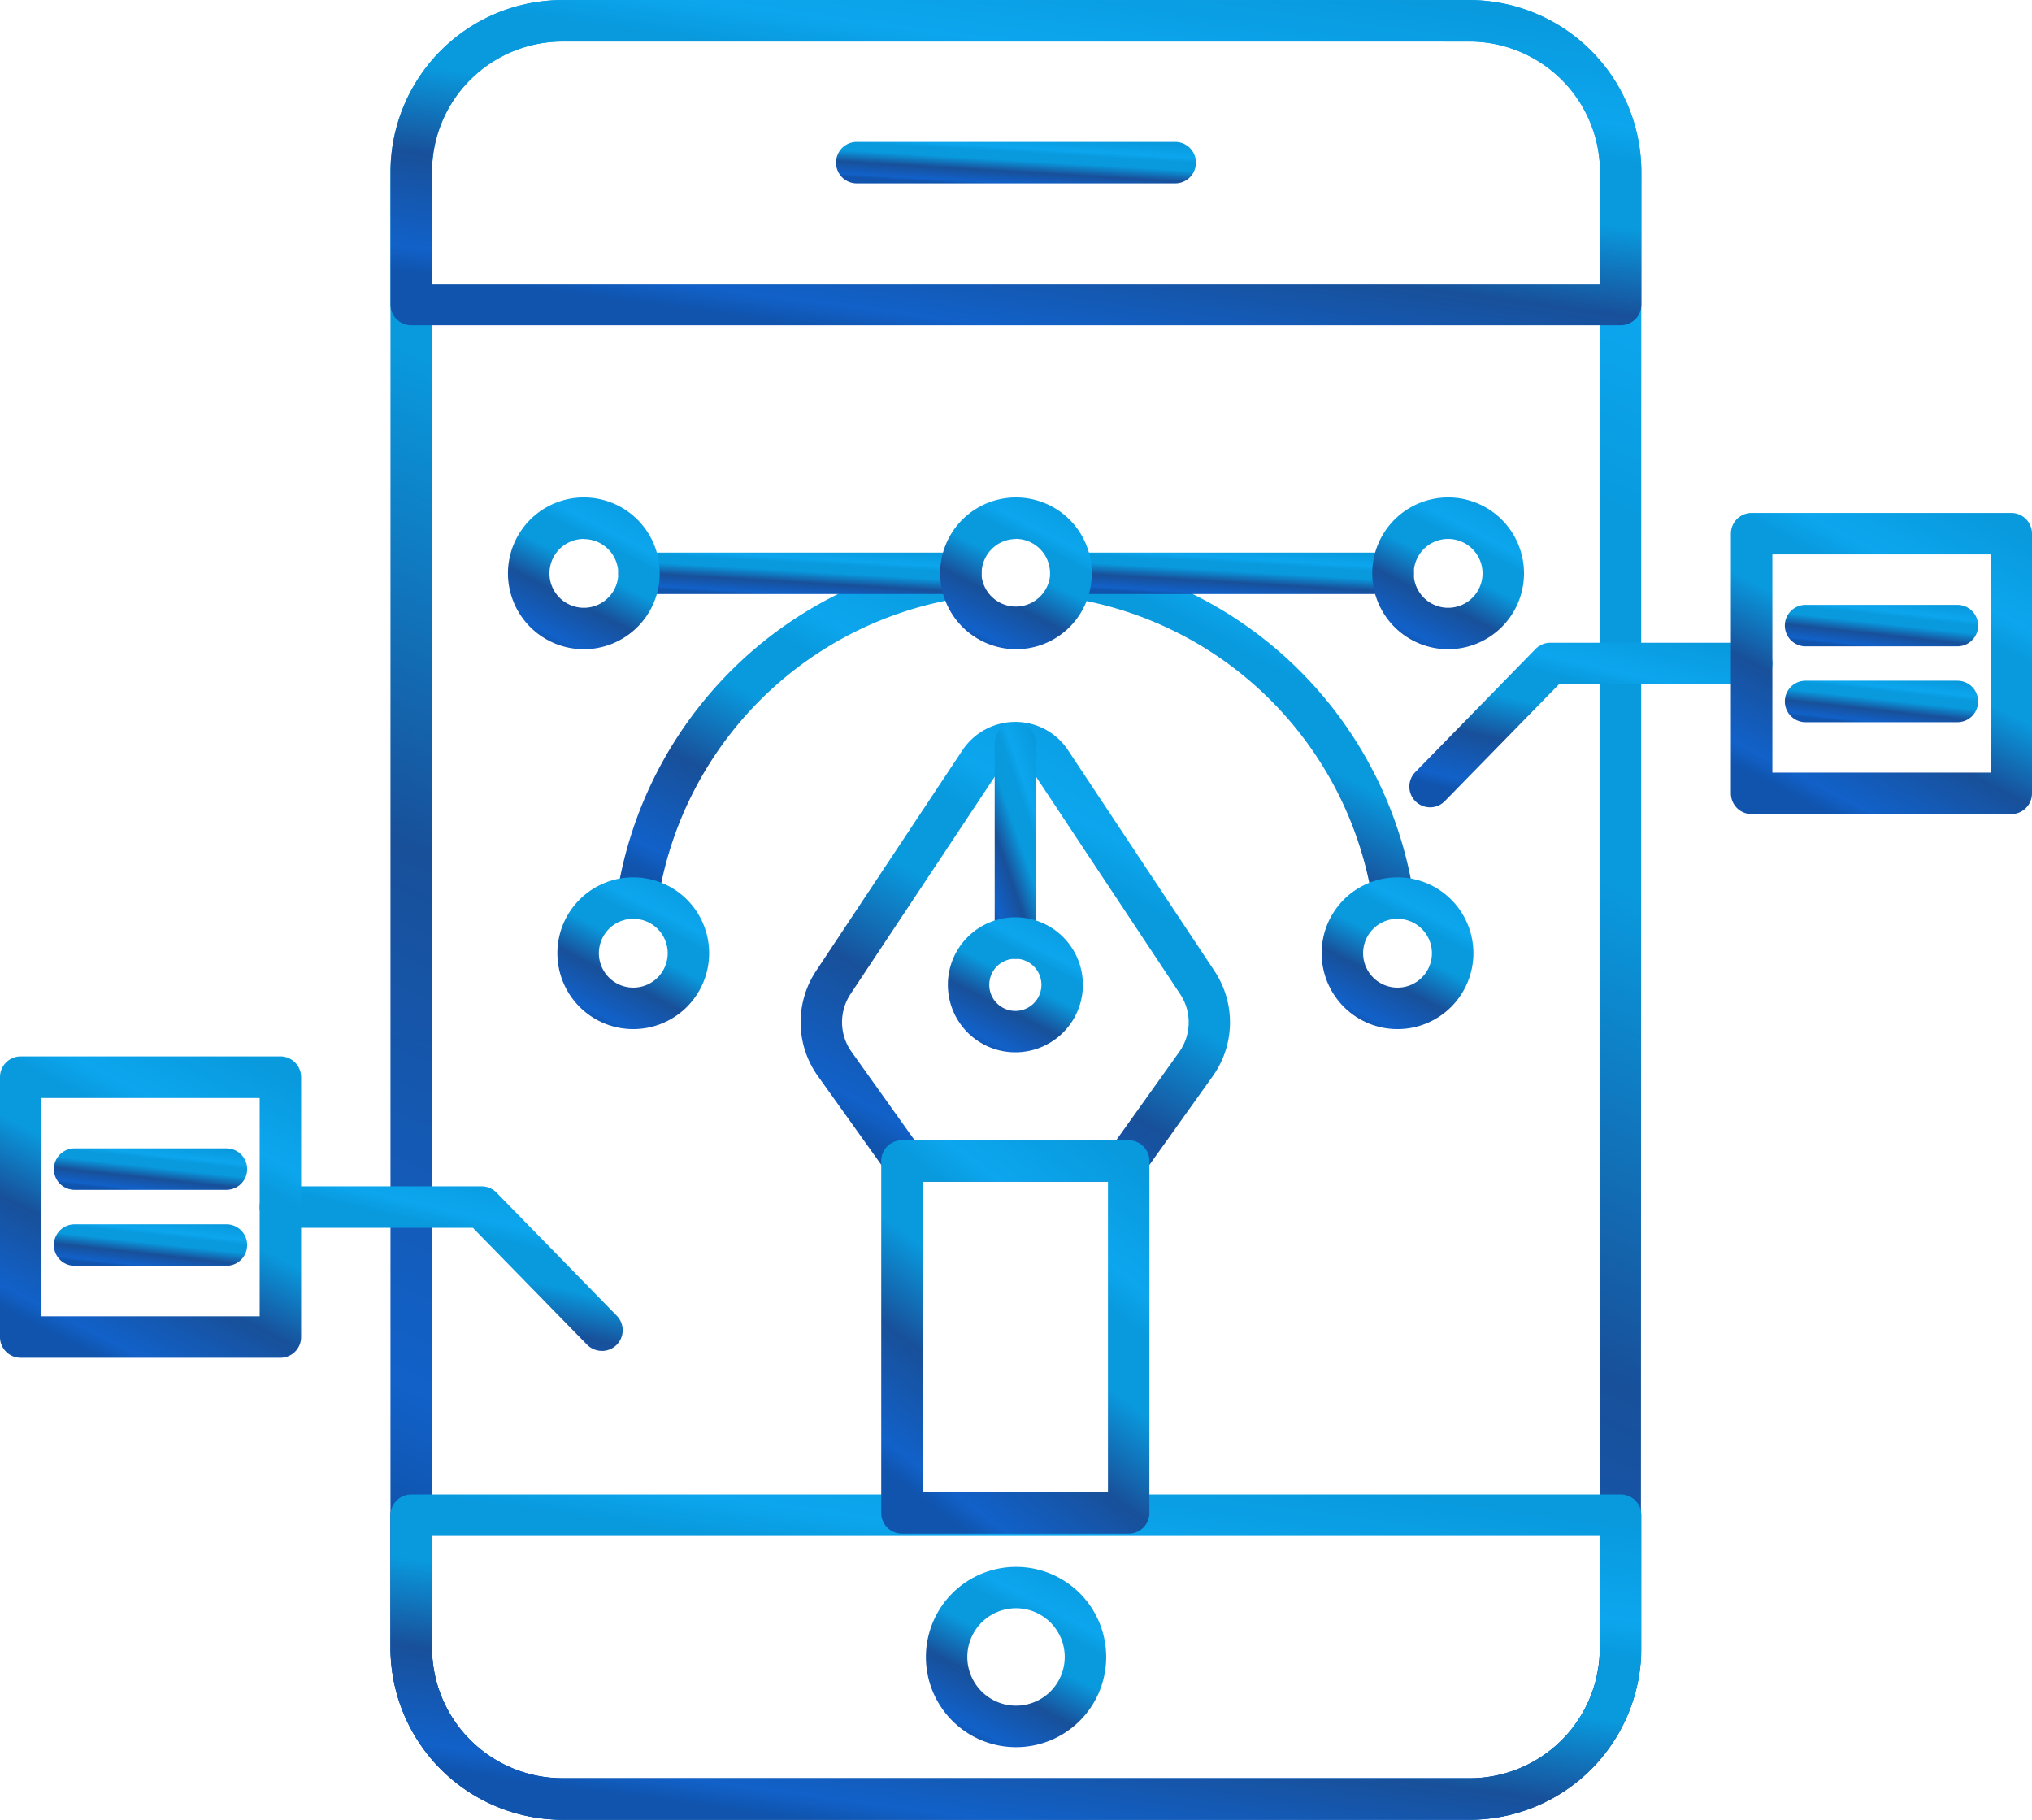
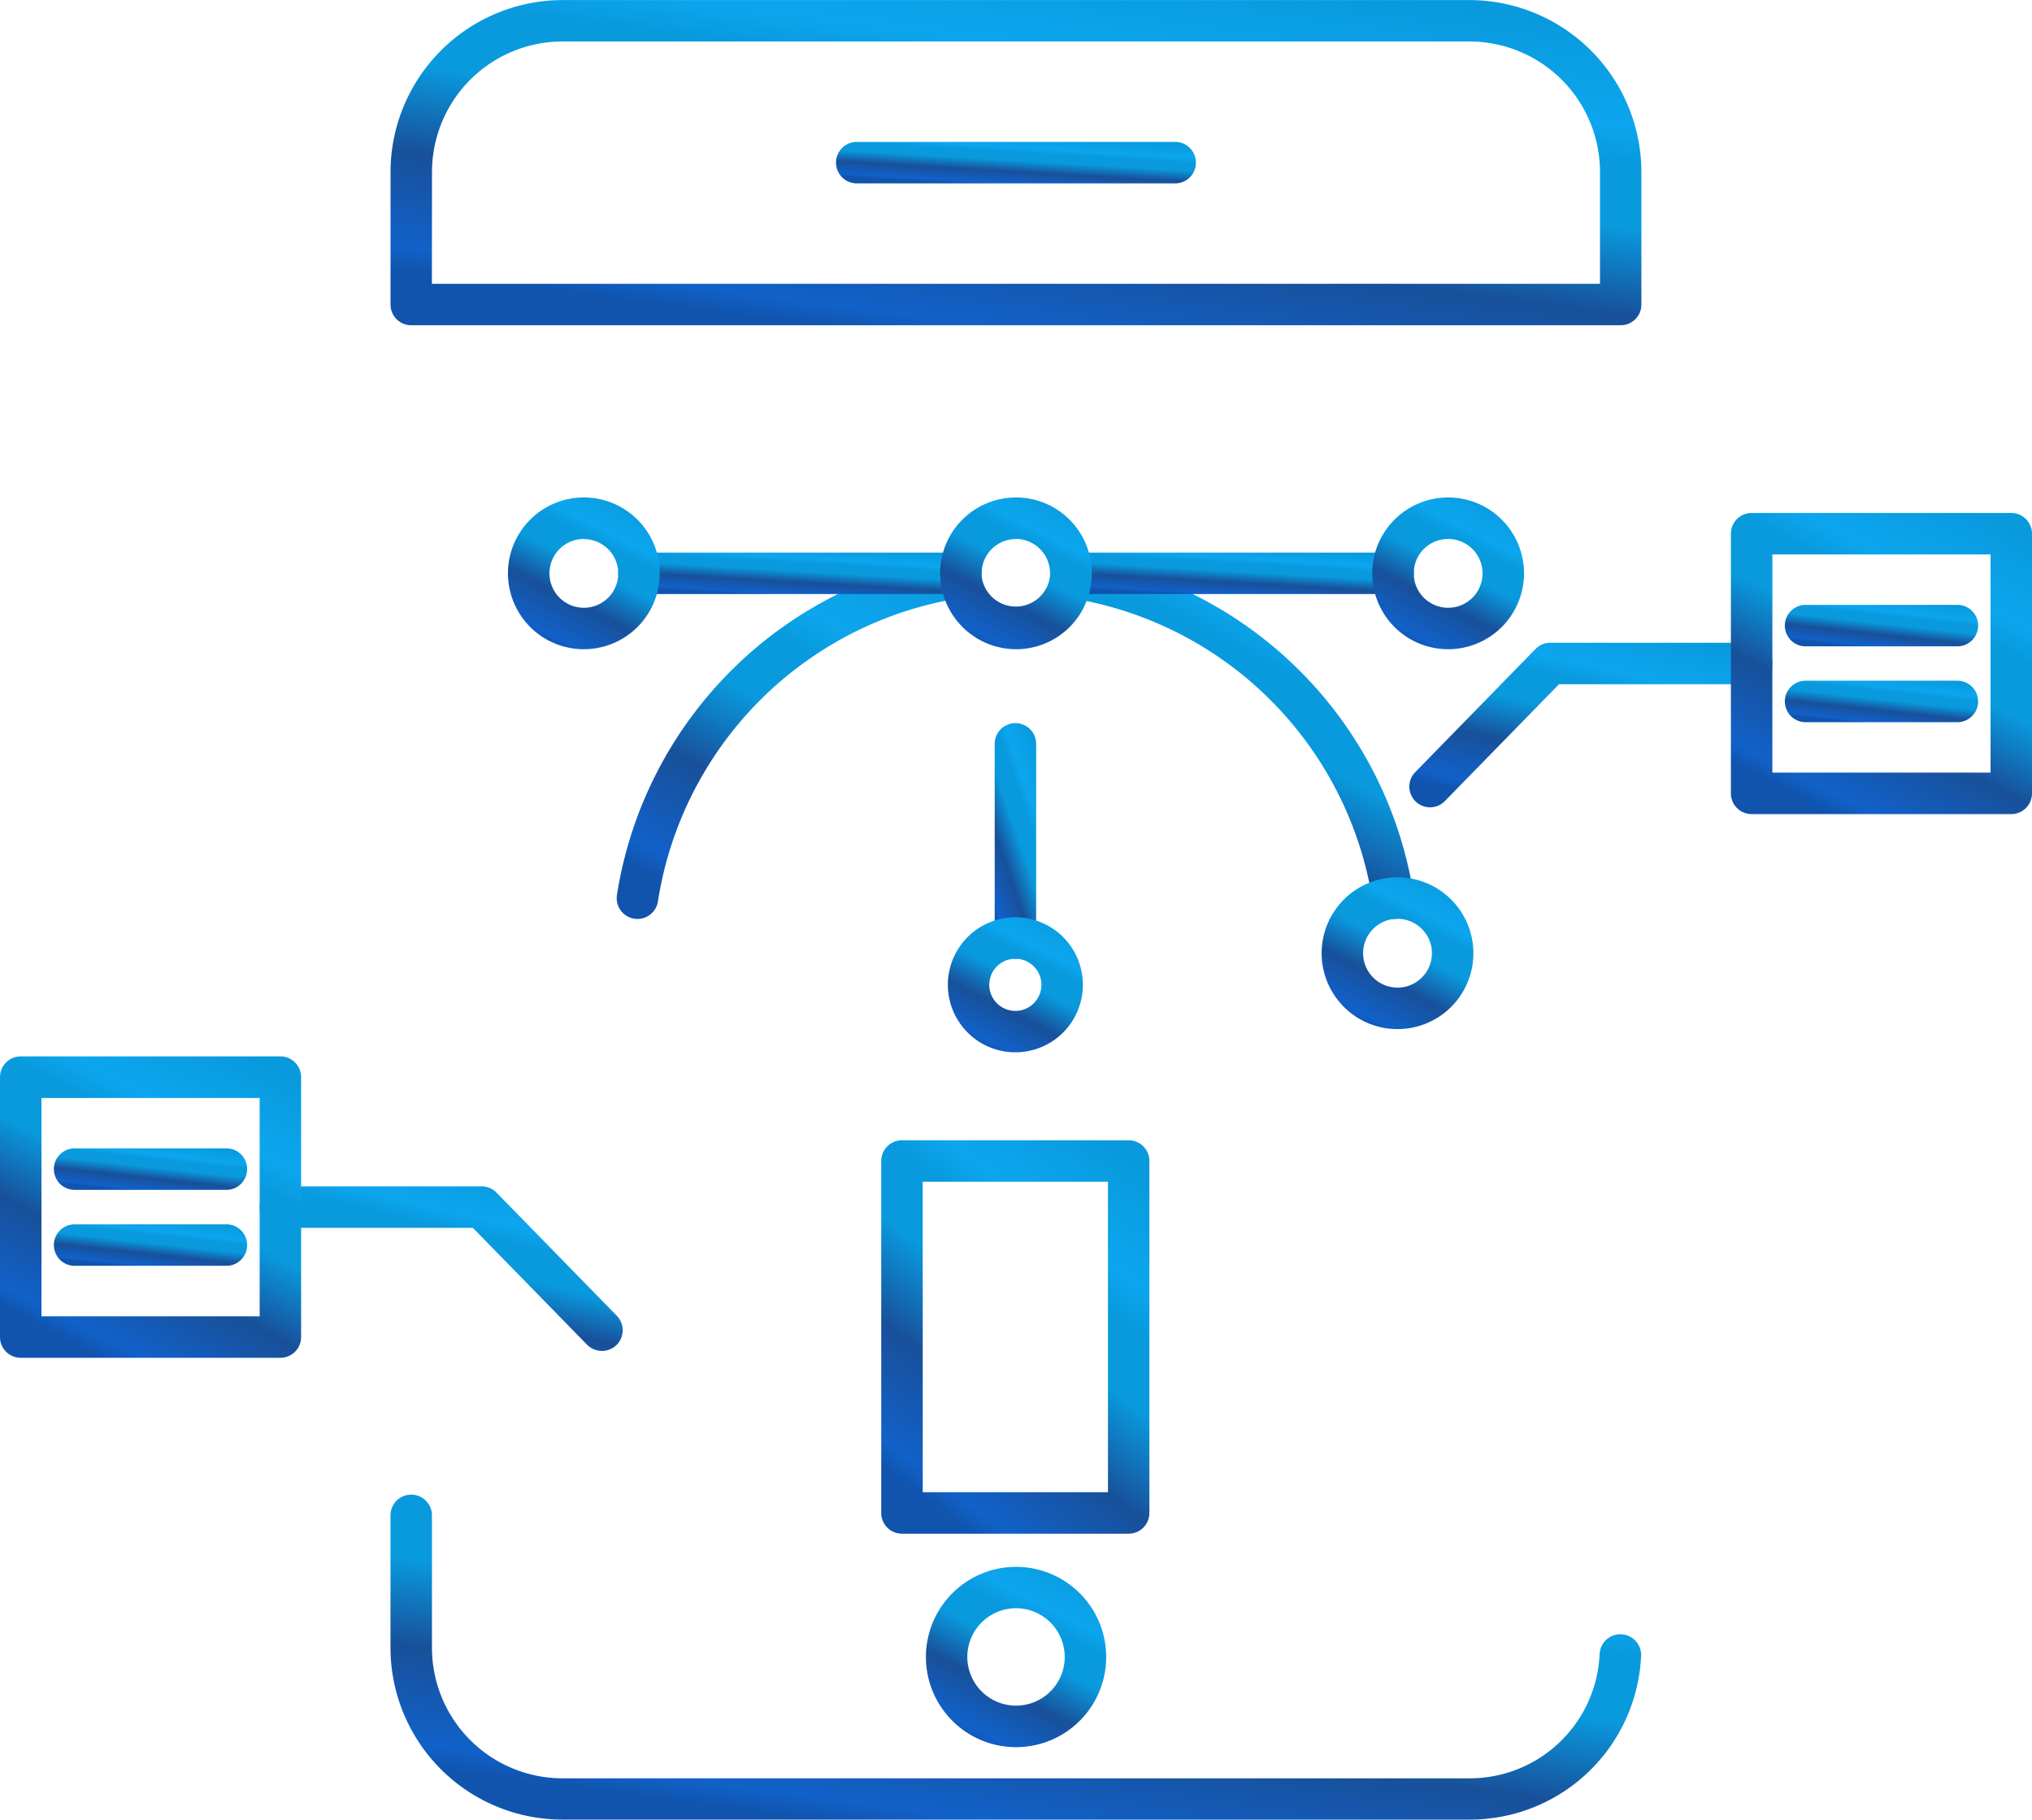
<svg xmlns="http://www.w3.org/2000/svg" width="53.157" height="47.6" viewBox="0 0 53.157 47.6">
  <defs>
    <linearGradient id="linear-gradient" x1="0.178" y1="0.922" x2="0.684" y2="-0.063" gradientUnits="objectBoundingBox">
      <stop offset="0" stop-color="#1054ad" />
      <stop offset="0.06" stop-color="#1161c9" />
      <stop offset="0.296" stop-color="#18509a" />
      <stop offset="0.516" stop-color="#099ade" />
      <stop offset="0.678" stop-color="#099ade" />
      <stop offset="0.765" stop-color="#0ca6ee" />
      <stop offset="1" stop-color="#099ade" />
    </linearGradient>
  </defs>
  <g id="App_Design" data-name="App Design" transform="translate(-3415 -2762)">
    <path id="Path_251" data-name="Path 251" d="M53.055,91.7H29.333a4.5,4.5,0,0,1-4.5-4.5V83.742a.542.542,0,0,1,1.085,0v3.465a3.417,3.417,0,0,0,3.414,3.413H53.055a3.4,3.4,0,0,0,3.409-3.25.543.543,0,0,1,1.085.049A4.485,4.485,0,0,1,53.055,91.7Z" transform="translate(3400.382 2717.897)" fill="url(#linear-gradient)" />
-     <path id="Path_252" data-name="Path 252" d="M53.055,58.723H29.333a4.5,4.5,0,0,1-4.5-4.5v-38.6a4.5,4.5,0,0,1,4.5-4.5H53.055a4.506,4.506,0,0,1,4.5,4.5l-.011,38.79v.024a4.485,4.485,0,0,1-4.491,4.286ZM29.333,12.209a3.417,3.417,0,0,0-3.414,3.413v38.6a3.417,3.417,0,0,0,3.414,3.413H53.055A3.4,3.4,0,0,0,56.464,54.4l.011-38.777a3.421,3.421,0,0,0-3.417-3.413Zm27.673,42.2Z" transform="translate(3400.382 2750.878)" fill="url(#linear-gradient)" />
    <path id="Path_253" data-name="Path 253" d="M57.016,19.629H25.376a.542.542,0,0,1-.542-.542V15.623a4.506,4.506,0,0,1,4.5-4.5H53.057a4.506,4.506,0,0,1,4.5,4.5v3.464A.542.542,0,0,1,57.016,19.629Zm-31.1-1.085H56.474V15.623a3.417,3.417,0,0,0-3.417-3.417H29.336a3.417,3.417,0,0,0-3.417,3.417Z" transform="translate(3400.382 2750.879)" fill="url(#linear-gradient)" />
-     <path id="Path_254" data-name="Path 254" d="M53.056,91.7H29.334a4.506,4.506,0,0,1-4.5-4.5V83.735a.542.542,0,0,1,.542-.542H57.014a.542.542,0,0,1,.542.542V87.2A4.506,4.506,0,0,1,53.056,91.7ZM25.918,84.278V87.2a3.417,3.417,0,0,0,3.417,3.417H53.056A3.417,3.417,0,0,0,56.474,87.2V84.278Z" transform="translate(3400.383 2717.9)" fill="url(#linear-gradient)" />
    <path id="Path_255" data-name="Path 255" d="M55.193,19.05h-8.33a.542.542,0,0,1,0-1.085h8.33a.542.542,0,0,1,0,1.085Z" transform="translate(3390.55 2747.747)" fill="url(#linear-gradient)" />
    <path id="Path_256" data-name="Path 256" d="M53.011,91.4a2.358,2.358,0,1,1,2.359-2.358A2.358,2.358,0,0,1,53.011,91.4Zm0-3.634a1.274,1.274,0,1,0,1.274,1.274,1.274,1.274,0,0,0-1.274-1.274Z" transform="translate(3388.568 2716.302)" fill="url(#linear-gradient)" />
-     <path id="Path_257" data-name="Path 257" d="M53.148,57.962h-5.83a.542.542,0,0,1-.442-.227l-1.818-2.544a2.425,2.425,0,0,1-.048-2.732l3.834-5.781a1.661,1.661,0,0,1,1.387-.744h0a1.652,1.652,0,0,1,1.38.746l3.834,5.78a2.424,2.424,0,0,1-.044,2.731h0l-1.816,2.544a.542.542,0,0,1-.442.227Zm-5.554-1.085h5.274l1.653-2.316a1.333,1.333,0,0,0,.024-1.5L50.71,47.278a.565.565,0,0,0-.478-.259h0a.57.57,0,0,0-.483.26L45.913,53.06a1.334,1.334,0,0,0,.028,1.5Zm7.372-2Z" transform="translate(3391.332 2734.949)" fill="url(#linear-gradient)" />
    <path id="Path_258" data-name="Path 258" d="M54.973,76.4H49.042a.542.542,0,0,1-.542-.542V66.651a.542.542,0,0,1,.542-.542h5.931a.542.542,0,0,1,.542.542v9.206A.542.542,0,0,1,54.973,76.4Zm-5.387-1.085h4.845V67.194H49.585Z" transform="translate(3389.553 2725.718)" fill="url(#linear-gradient)" />
    <path id="Path_259" data-name="Path 259" d="M54.513,52.158a.542.542,0,0,1-.542-.542V46.536a.542.542,0,1,1,1.085,0v5.079A.542.542,0,0,1,54.513,52.158Z" transform="translate(3387.05 2734.922)" fill="url(#linear-gradient)" />
    <path id="Path_260" data-name="Path 260" d="M53.478,58.889a1.766,1.766,0,1,1,1.768-1.764,1.766,1.766,0,0,1-1.768,1.764Zm0-2.447a.682.682,0,1,0,.484.2A.681.681,0,0,0,53.478,56.442Z" transform="translate(3388.082 2730.637)" fill="url(#linear-gradient)" />
    <path id="Path_261" data-name="Path 261" d="M65.62,47.437a.542.542,0,0,1-.536-.462,9.509,9.509,0,0,0-7.974-7.941.542.542,0,0,1-.458-.615.536.536,0,0,1,.615-.458,10.6,10.6,0,0,1,8.89,8.854.542.542,0,0,1-.456.617A.593.593,0,0,1,65.62,47.437Z" transform="translate(3385.825 2738.601)" fill="url(#linear-gradient)" />
    <path id="Path_262" data-name="Path 262" d="M36.286,47.434a.52.52,0,0,1-.081-.007.542.542,0,0,1-.456-.617,10.611,10.611,0,0,1,8.924-8.858.543.543,0,0,1,.155,1.074,9.517,9.517,0,0,0-8.006,7.945A.542.542,0,0,1,36.286,47.434Z" transform="translate(3395.39 2738.604)" fill="url(#linear-gradient)" />
    <path id="Path_263" data-name="Path 263" d="M65.624,38.853H57.2a.542.542,0,0,1,0-1.085h8.427a.542.542,0,0,1,0,1.085Z" transform="translate(3385.821 2738.686)" fill="url(#linear-gradient)" />
    <path id="Path_264" data-name="Path 264" d="M44.782,38.853H36.363a.542.542,0,0,1,0-1.085h8.419a.542.542,0,0,1,0,1.085Z" transform="translate(3395.354 2738.686)" fill="url(#linear-gradient)" />
    <path id="Path_265" data-name="Path 265" d="M74.166,39.08A1.985,1.985,0,1,1,76.151,37.1,1.985,1.985,0,0,1,74.166,39.08Zm0-2.884a.9.9,0,1,0,.9.9.9.9,0,0,0-.9-.9Z" transform="translate(3378.717 2739.902)" fill="url(#linear-gradient)" />
    <path id="Path_266" data-name="Path 266" d="M71.726,57.4a1.985,1.985,0,1,1,1.985-1.985A1.985,1.985,0,0,1,71.726,57.4Zm0-2.885a.9.9,0,1,0,.9.9A.9.9,0,0,0,71.726,54.516Z" transform="translate(3379.833 2731.519)" fill="url(#linear-gradient)" />
-     <path id="Path_267" data-name="Path 267" d="M34.868,57.4a1.985,1.985,0,1,1,1.984-1.984A1.985,1.985,0,0,1,34.868,57.4Zm0-2.885a.9.9,0,1,0,.9.9.9.9,0,0,0-.9-.9Z" transform="translate(3396.699 2731.519)" fill="url(#linear-gradient)" />
    <path id="Path_268" data-name="Path 268" d="M53.325,39.08a1.991,1.991,0,0,1-1.98-1.852,1.042,1.042,0,0,1-.005-.134,1.983,1.983,0,1,1,3.967,0,1.474,1.474,0,0,1-.008.169A1.977,1.977,0,0,1,53.325,39.08Zm0-2.882a.9.9,0,0,0-.9.9.38.38,0,0,0,0,.061.9.9,0,0,0,1.79,0l0-.065a.9.9,0,0,0-.9-.9Z" transform="translate(3388.254 2739.902)" fill="url(#linear-gradient)" />
    <path id="Path_269" data-name="Path 269" d="M32.485,39.08A1.985,1.985,0,1,1,34.469,37.1,1.985,1.985,0,0,1,32.485,39.08Zm0-2.884a.9.9,0,1,0,.9.9A.9.9,0,0,0,32.485,36.2Z" transform="translate(3397.789 2739.902)" fill="url(#linear-gradient)" />
    <path id="Path_270" data-name="Path 270" d="M74.514,46.423a.542.542,0,0,1-.388-.922l3.146-3.22a.542.542,0,0,1,.388-.163h5.265a.542.542,0,0,1,0,1.085H77.886L74.9,46.259A.542.542,0,0,1,74.514,46.423Z" transform="translate(3377.898 2736.695)" fill="url(#linear-gradient)" />
    <path id="Path_271" data-name="Path 271" d="M96.812,43.735H90.019a.542.542,0,0,1-.542-.542V36.4a.542.542,0,0,1,.542-.542h6.793a.542.542,0,0,1,.542.542v6.793A.542.542,0,0,1,96.812,43.735Zm-6.25-1.085H96.27V36.942H90.562Z" transform="translate(3370.803 2739.56)" fill="url(#linear-gradient)" />
    <path id="Path_272" data-name="Path 272" d="M96.593,41.375H92.622a.542.542,0,0,1,0-1.085h3.971a.542.542,0,0,1,0,1.085Z" transform="translate(3369.612 2737.532)" fill="url(#linear-gradient)" />
    <path id="Path_273" data-name="Path 273" d="M96.593,45.033H92.622a.542.542,0,0,1,0-1.085h3.971a.542.542,0,0,1,0,1.085Z" transform="translate(3369.612 2735.858)" fill="url(#linear-gradient)" />
    <path id="Path_274" data-name="Path 274" d="M27.475,72.638a.542.542,0,0,1-.388-.163L24.1,69.419H19.065a.542.542,0,1,1,0-1.085H24.33a.542.542,0,0,1,.388.163l3.146,3.22a.542.542,0,0,1-.388.922Z" transform="translate(3403.27 2724.699)" fill="url(#linear-gradient)" />
    <path id="Path_275" data-name="Path 275" d="M13.335,69.952H6.542A.542.542,0,0,1,6,69.41v-6.8a.542.542,0,0,1,.542-.542h6.793a.542.542,0,0,1,.542.542v6.8A.542.542,0,0,1,13.335,69.952Zm-6.25-1.085h5.708V63.157H7.085Z" transform="translate(3409 2727.565)" fill="url(#linear-gradient)" />
    <path id="Path_276" data-name="Path 276" d="M13.113,67.585H9.142a.542.542,0,1,1,0-1.085h3.971a.542.542,0,1,1,0,1.085Z" transform="translate(3407.81 2725.539)" fill="url(#linear-gradient)" />
    <path id="Path_277" data-name="Path 277" d="M13.113,71.248H9.142a.542.542,0,0,1,0-1.085h3.971a.542.542,0,0,1,0,1.085Z" transform="translate(3407.81 2723.863)" fill="url(#linear-gradient)" />
  </g>
</svg>